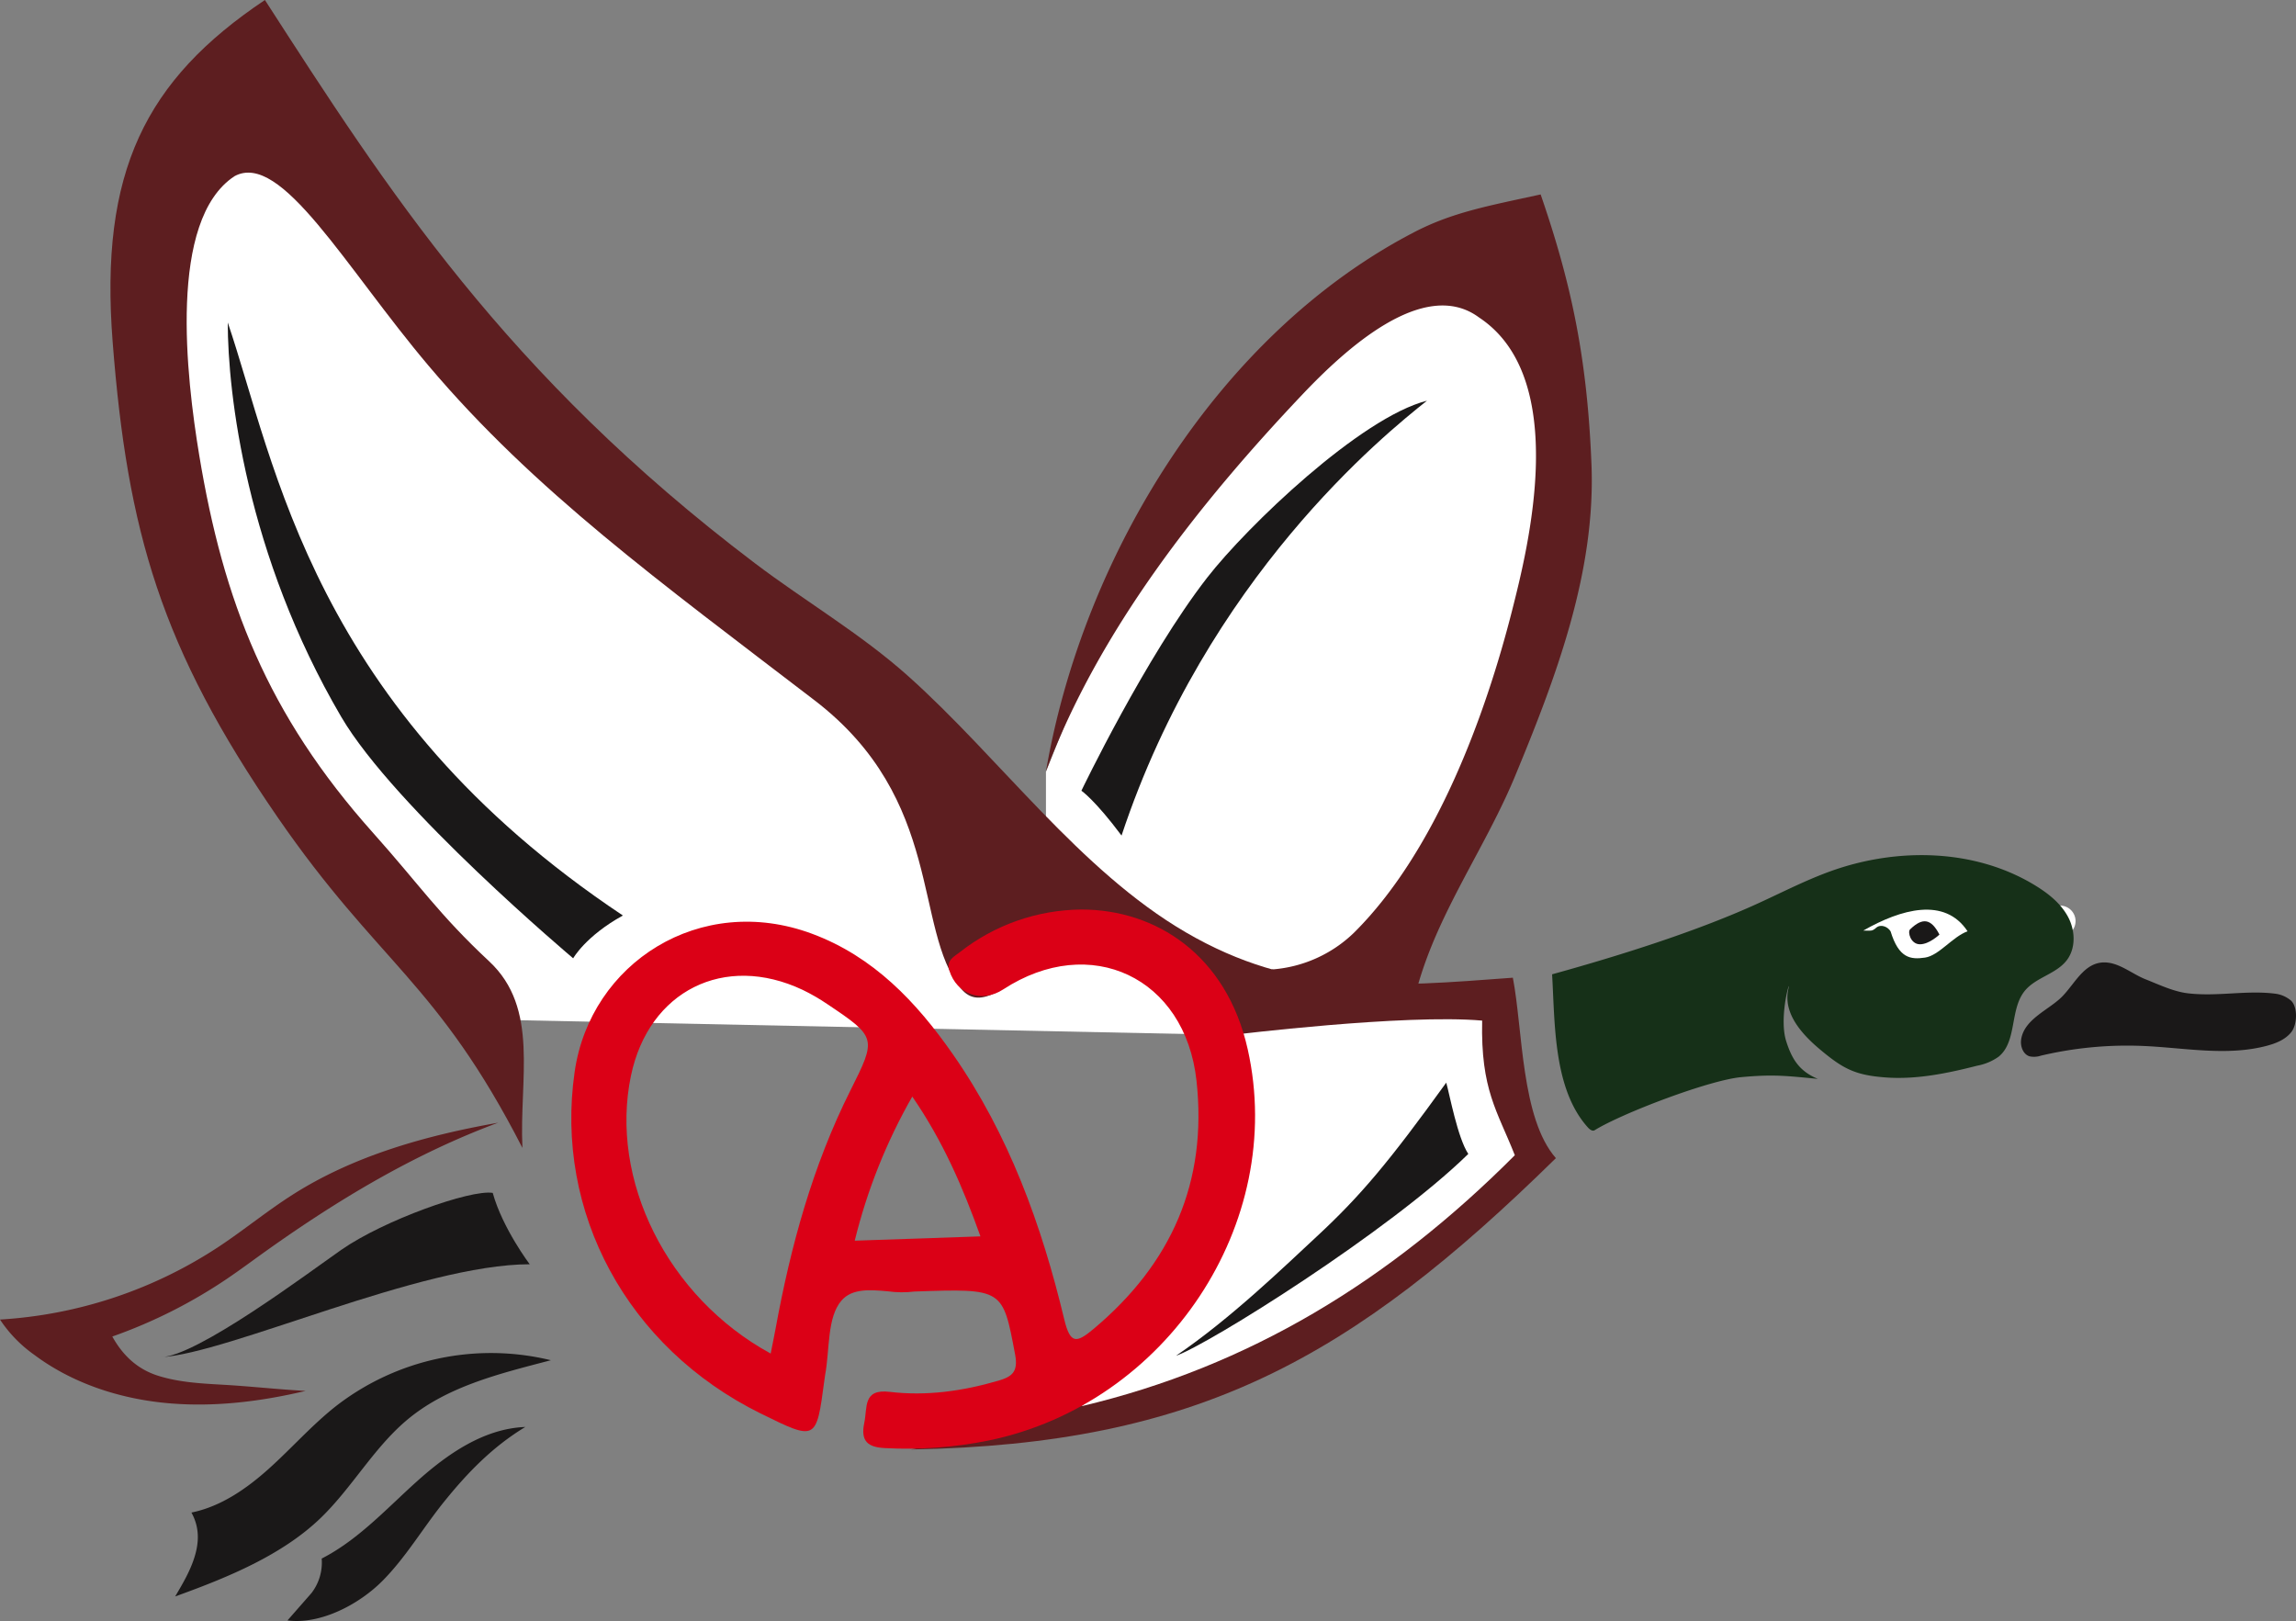
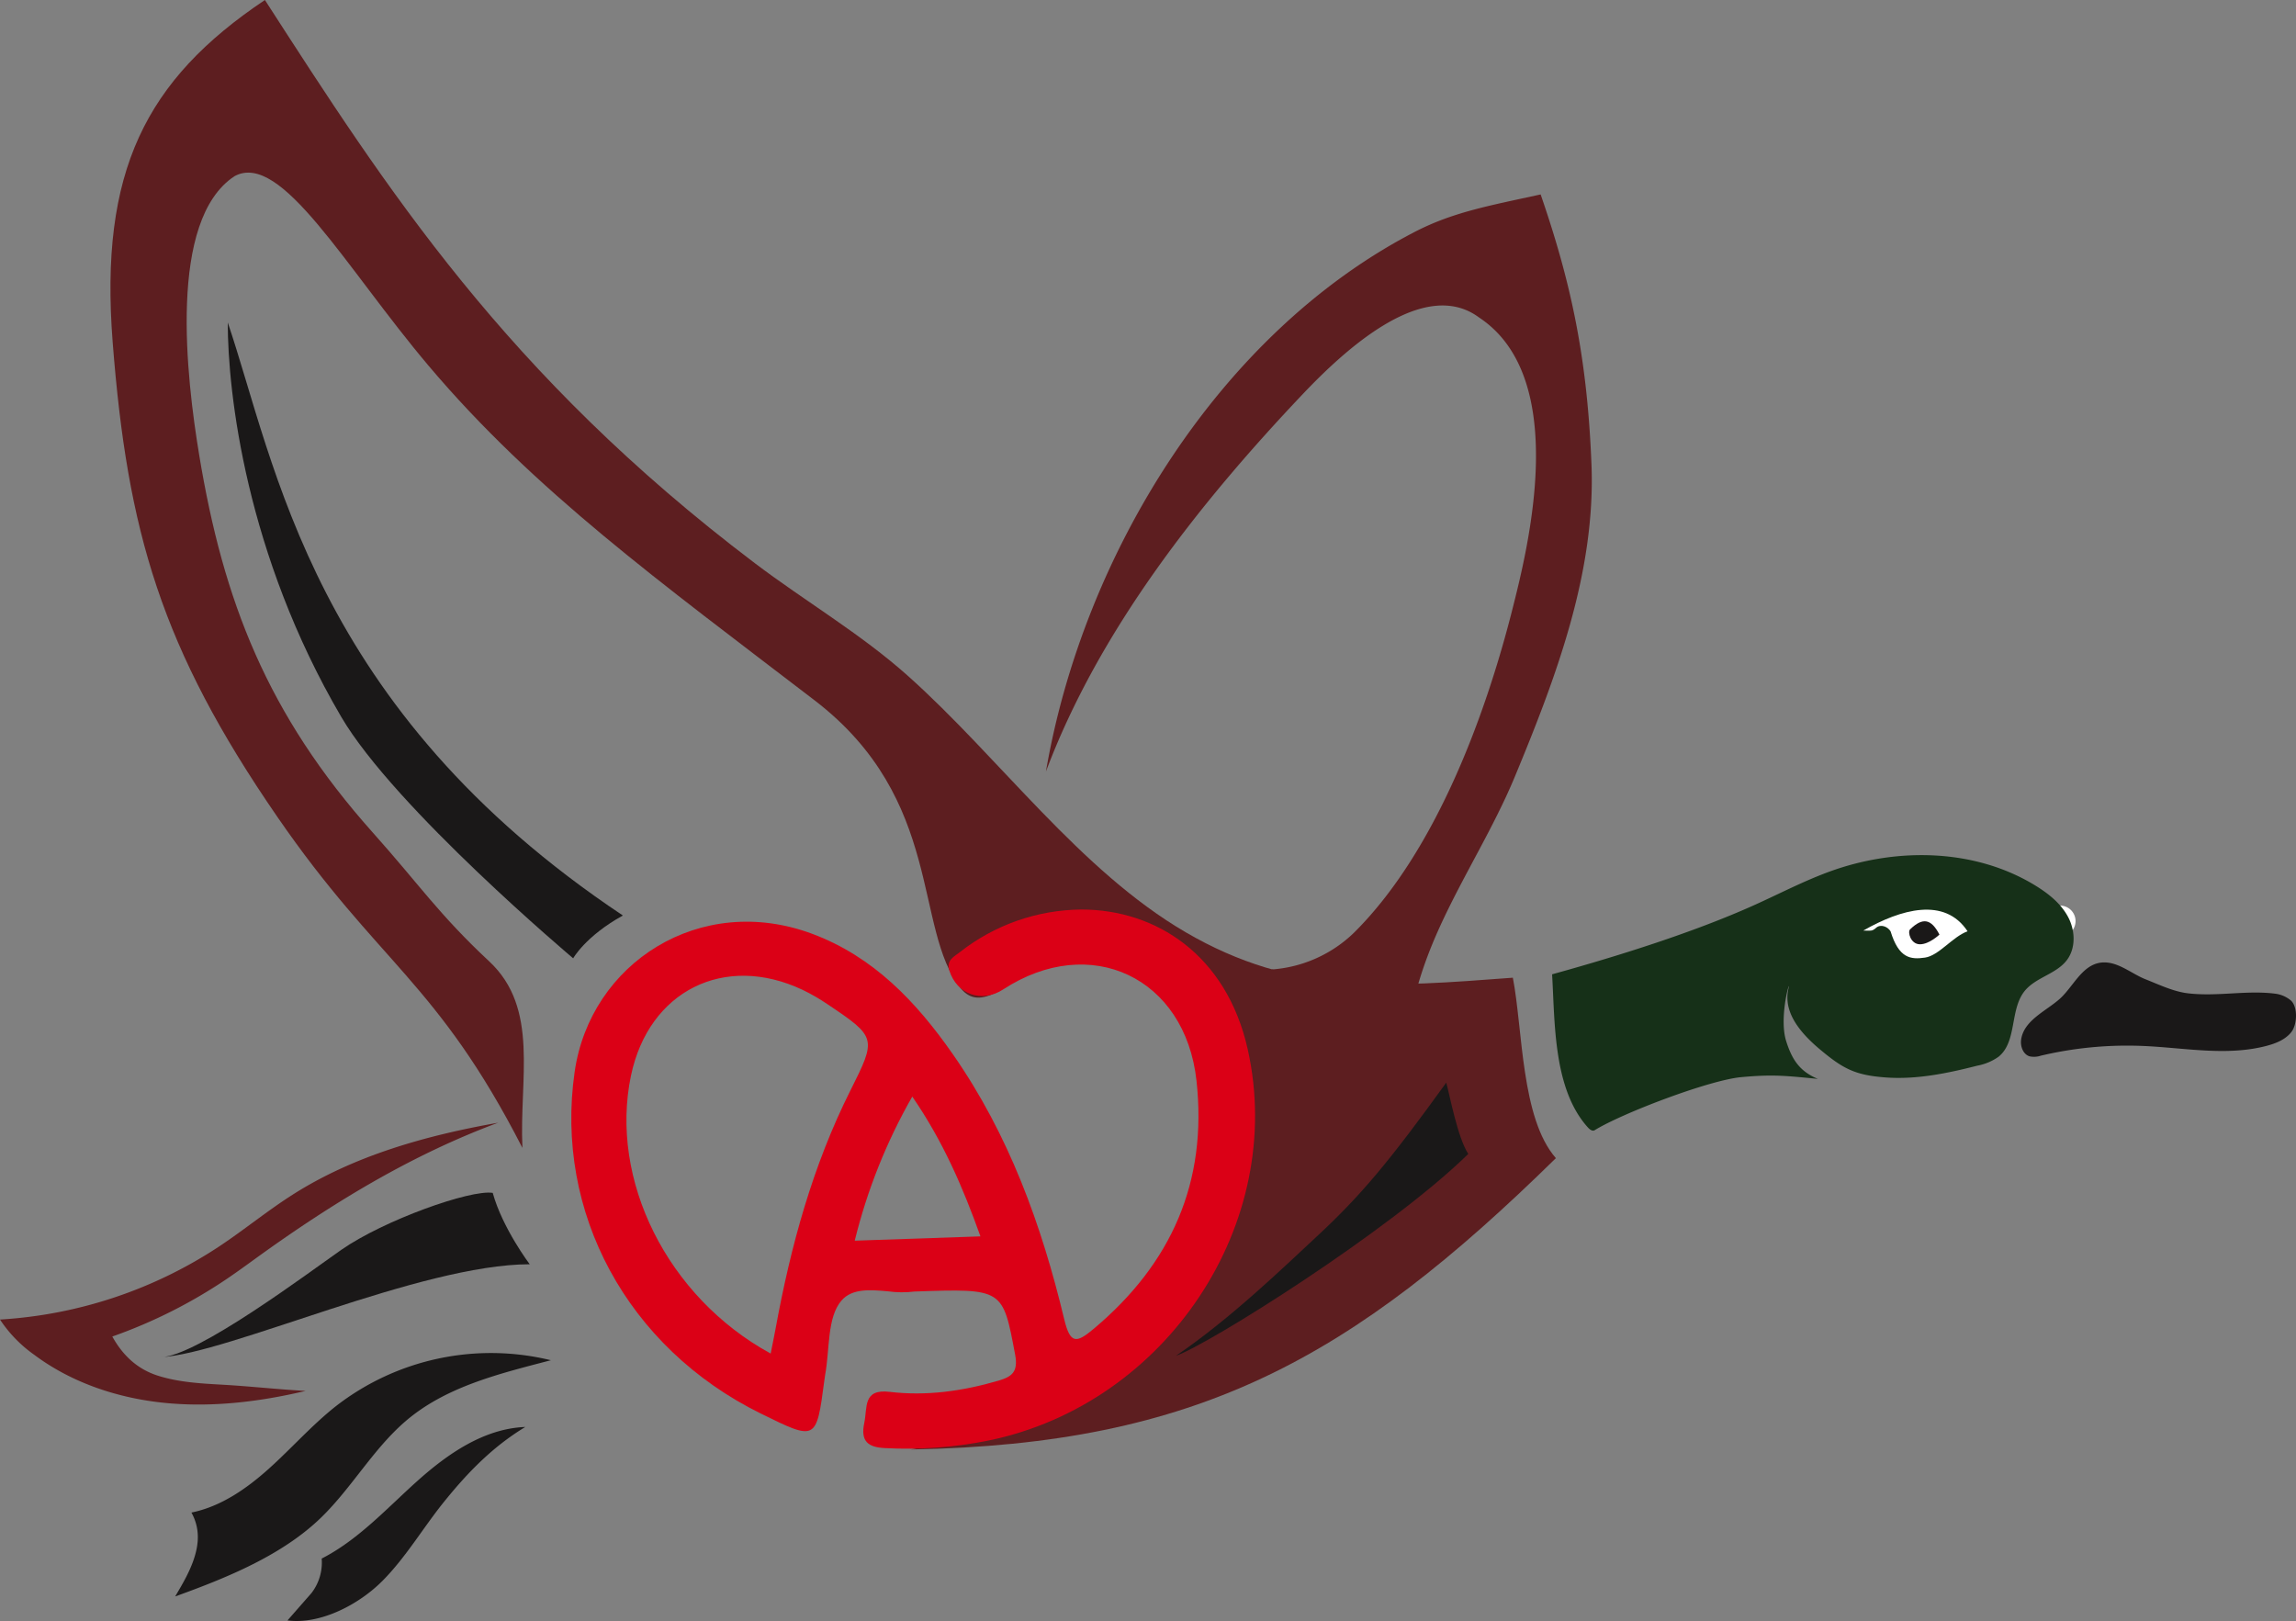
<svg xmlns="http://www.w3.org/2000/svg" id="Groupe_119" data-name="Groupe 119" width="702.702" height="496.108" viewBox="0 0 702.702 496.108">
  <rect x="0" y="0" width="702.702" height="496.108" fill="#808080" stroke="none" />
  <defs>
    <clipPath id="clip-path">
      <rect id="Rectangle_35" data-name="Rectangle 35" width="702.702" height="496.108" fill="none" />
    </clipPath>
    <clipPath id="clip-path-2">
      <path id="Tracé_63" data-name="Tracé 63" d="M279.209,335.608c9.449,13.741,15.5,27.8,20.86,42.784l-38.472,1.32a170.908,170.908,0,0,1,17.612-44.1m-86.088-6.439c5.428-25.921,28.59-37.515,52.52-26.229a58.993,58.993,0,0,1,7.634,4.412C268.3,317.427,268.3,317.74,260.3,333.68c-11.581,23.076-18.313,47.693-22.931,72.966-.416,2.282-.9,4.551-1.5,7.608-31.67-17.286-49.427-53.2-42.752-85.085M293.739,291.43c-1.758,1.37-4.161,2.411-3.192,5.575,2.244,7.318,9.925,10.086,16.47,5.815,26.693-17.423,55.723-3.663,59.177,27.922,3.4,31.085-7.713,55.982-31.408,75.894-5.338,4.487-7.233,4.814-9.089-2.928-6.906-28.828-16.94-56.492-34.071-81.064-11.149-15.994-24.3-29.883-43.1-36.871-34.129-12.689-67.844,8.847-72.656,42.283-6.172,42.887,16,84.339,56.936,104.54,17.034,8.4,17.034,8.4,19.467-9.951.077-.585.137-1.175.246-1.755,1.473-7.826.542-17.769,5.07-22.913,3.276-3.721,8.805-3.249,14.108-2.776a31.463,31.463,0,0,0,8.2.07c27.258-.935,26.975-.883,30.787,19.3,1,5.3-.986,6.775-5.1,7.979-10.9,3.188-22.007,4.772-33.292,3.428-8.267-.984-6.772,4.738-7.776,9.482-1.209,5.7,1.17,7.47,6.294,7.73a125.264,125.264,0,0,0,31.736-2.316c54.506-11.194,91.237-66.511,79.33-119.723-6.472-28.918-28.1-42.791-50.9-42.793a60.968,60.968,0,0,0-37.234,13.069" fill="none" />
    </clipPath>
    <linearGradient id="linear-gradient" x1="-0.626" y1="1.165" x2="-0.622" y2="1.165" gradientUnits="objectBoundingBox">
      <stop offset="0" stop-color="#5d1e20" />
      <stop offset="0.341" stop-color="#5d1e20" />
      <stop offset="0.346" stop-color="#5e1d1f" />
      <stop offset="0.496" stop-color="#8a131c" />
      <stop offset="0.64" stop-color="#ad0a19" />
      <stop offset="0.776" stop-color="#c60417" />
      <stop offset="0.9" stop-color="#d50116" />
      <stop offset="1" stop-color="#db0016" />
    </linearGradient>
  </defs>
-   <path id="Tracé_54" data-name="Tracé 54" d="M143.994,311.935,80.786,228.463l-25.809-89.13L42.644,89.683,56.811,39.936,76.232,30,168.6,133.655,311.813,251.348l8.306,10.366V236.143l18.938-46.967,31.6-55.754,39.231-37.908L460.02,81.347l15.008,41.282v44.5l-13.919,49.351-33.142,69-23.314,18.394-27.619,12.874Z" fill="#fff" />
  <g id="Groupe_114" data-name="Groupe 114">
    <g id="Groupe_113" data-name="Groupe 113" clip-path="url(#clip-path)">
      <path id="Tracé_55" data-name="Tracé 55" d="M159.89,351.312C133.8,300.4,115.9,295.032,84.923,250.062c-35.7-51.827-45.934-87.38-50.449-145.464C30.431,52.593,44.457,24.513,81.079,0,118.327,57.734,154.7,114.575,230.957,172.313c15.5,11.74,32.448,21.611,46.949,34.568,28.015,25.032,52.57,59.551,85.029,78.466,33.079,19.278,61.9,16.733,100.08,13.881,3.084,15.958,2.464,42.995,13.171,55.223-62.574,61.422-109.7,87.631-197.366,89.154,20.2-3.775,18.829-12.323,38.5-18.246,14.218-4.281,28.934-9.54,38.831-20.609,11.9-13.3,16.571-36.773,15.159-54.564-1.1-13.877-.6-36.779-9.862-47.167-33.853-37.952-55.1,14.73-67.408-.562-14.559-18.1-4.995-57.662-44.718-88.108C202,178.079,163.6,150.285,131.216,111.992c-25.567-30.229-45.15-65.831-59.427-58.08-20.446,13.407-14.757,61.6-10.813,85.421,7.374,44.532,20.754,79.275,53.267,115.64,14.067,15.733,20.042,24.859,35.48,39.25s9.169,36.008,10.167,57.089" fill="#5d1e20" />
      <path id="Tracé_56" data-name="Tracé 56" d="M431.517,333.442c-2.907-16.907,2.052-34.244,9.172-49.852s16.422-30.179,22.992-46.027c12.6-30.4,24.693-62.472,23.4-95.354s-6.282-55.807-15.56-82.7c-16.2,3.537-26.978,5.473-38.658,11.529-59.918,31.066-101.457,99.082-112.749,165.1h0c16.15-43.082,46.789-81.947,78.437-115.343,12.627-13.325,37.09-36.222,54.1-23.644,28.119,18.561,14.945,70.708,10.177,89.511-8.12,32.027-23.36,73.9-48.389,98.75a40.263,40.263,0,0,1-25.256,11.294c8.556,14.887,27.279,28.476,42.335,36.731" fill="#5d1e20" />
      <path id="Tracé_57" data-name="Tracé 57" d="M53.614,488.591c2.408-4.068,4.842-8.194,6.125-12.744s1.136-8.787-1.148-12.926c9.088-1.85,17-7.386,23.889-13.6s13.053-13.227,20.334-18.97A77.378,77.378,0,0,1,168.6,416.3c-15.75,4.125-32.132,8.039-44.477,18.654-9.871,8.488-16.385,20.242-25.693,29.343-11.962,11.7-29.077,18.617-44.814,24.291" fill="#1a1818" />
      <path id="Tracé_58" data-name="Tracé 58" d="M160.77,436.725c-12.581.475-23.705,8.16-33.079,16.565S109.662,471.262,98.455,477a15.262,15.262,0,0,1-3.14,10.574q-3.663,4.179-7.328,8.357c10.1,1.32,21.93-4.906,29.1-12.139s12.361-16.155,18.748-24.087c7.3-9.06,14.983-16.958,24.936-22.979" fill="#1a1818" />
      <path id="Tracé_59" data-name="Tracé 59" d="M93.518,425.694c-14.038,3.324-28.566,5.081-42.923,3.676s-28.572-6.093-40.121-14.737A40.481,40.481,0,0,1,0,403.848a136.318,136.318,0,0,0,67.232-22.477c7.588-5.05,14.657-10.858,22.348-15.75,18.86-12,40.872-18.12,62.884-22.015-25.554,9.483-48.834,23.441-71.035,39.254-3.954,2.815-7.841,5.724-11.86,8.445a154.121,154.121,0,0,1-35.195,17.738c3.188,5.761,7.659,9.98,13.933,11.979s12.931,2.383,19.506,2.753c8.714.489,16.991,1.429,25.7,1.919" fill="#5d1e20" />
      <path id="Tracé_60" data-name="Tracé 60" d="M162.12,386.925c-33.511.033-92.187,27.345-112.941,28.45,11.042-.181,45.261-25.875,55.262-32.852C117.453,373.448,143.983,364,150.8,365.08c2.99,10.816,11.32,21.845,11.32,21.845" fill="#1a1818" />
-       <path id="Tracé_61" data-name="Tracé 61" d="M453.619,312.355c-.463,21.225,4.624,27.57,10,41.2-38.3,38.437-81.456,64.741-132.653,76.816,11.514-9.429,32.062-27.736,39.234-44.379,14.413-33.445,7.075-57.893,6.832-69.246,0,0,52.8-6.495,76.585-4.391" fill="#fff" />
      <path id="Tracé_62" data-name="Tracé 62" d="M442.629,331.343c-17.576,24.359-26.254,34.671-39.571,47.033-10.206,9.474-26.407,25.188-43.129,36.55,9.811-3.353,65.341-38.153,89.448-61.764-3.271-4.96-5.69-18.084-6.748-21.819" fill="#1a1818" />
    </g>
  </g>
  <g id="Groupe_116" data-name="Groupe 116">
    <g id="Groupe_115" data-name="Groupe 115" clip-path="url(#clip-path-2)">
      <rect id="Rectangle_36" data-name="Rectangle 36" width="250.312" height="206.969" transform="matrix(0.985, -0.174, 0.174, 0.985, 140.515, 278.23)" fill="url(#linear-gradient)" />
    </g>
  </g>
  <g id="Groupe_118" data-name="Groupe 118">
    <g id="Groupe_117" data-name="Groupe 117" clip-path="url(#clip-path)">
      <path id="Tracé_64" data-name="Tracé 64" d="M175.423,293.291s-54.648-46.013-70.991-73.9C75.314,169.716,69.708,120.251,69.708,98.7,84.3,141.6,95.41,216.71,190.637,280.19c-11.443,6.324-15.214,13.1-15.214,13.1" fill="#1a1818" />
-       <path id="Tracé_65" data-name="Tracé 65" d="M330.968,242s19.716-41.063,38.5-65.219c12.267-15.775,46.948-48.987,67.268-54.149-13.028,10.335-67.268,54.149-93.485,133.094C335.062,244.75,330.968,242,330.968,242" fill="#1a1818" />
      <path id="Tracé_66" data-name="Tracé 66" d="M635.232,281.9a4.74,4.74,0,1,1-4.74-4.74,4.74,4.74,0,0,1,4.74,4.74" fill="#fff" />
      <path id="Tracé_67" data-name="Tracé 67" d="M488.061,345.894c-.685.423-1.52-.218-2.06-.815-10.669-11.788-10.086-32.086-10.973-46.889,19.81-5.482,42.97-12.7,61.722-21.117,7.817-3.509,15.425-7.52,23.486-10.427,20.464-7.38,44.417-6.949,62.911,4.507,3.943,2.443,7.707,5.475,9.855,9.586s2.355,9.491-.476,13.167c-3.264,4.239-9.513,5.224-12.87,9.391-4.6,5.708-2.28,15.43-7.942,20.087a16.434,16.434,0,0,1-6.548,2.764c-9.163,2.34-18.581,4.295-28.013,3.607s-13.126-2.67-20.359-8.763c-8.714-7.342-10.892-13.486-9.242-19.153-.268-.5-2.931,10.307-.894,16.77,1.806,5.728,4.151,9.28,9.7,11.579-9.834-.941-13.615-1.435-23.453-.526s-36.441,11.037-44.844,16.232" fill="#163018" />
      <path id="Tracé_68" data-name="Tracé 68" d="M696.167,304.1a9.182,9.182,0,0,1,4.956,2.09c2.187,1.955,1.97,7.36.159,9.667s-4.709,3.469-7.546,4.218c-12.186,3.217-25.034.611-37.626.051a114.981,114.981,0,0,0-31.505,2.964,6.561,6.561,0,0,1-3.45.2c-2-.629-2.88-3.1-2.569-5.176.945-6.313,8.675-9.1,12.658-13.229,4.248-4.406,7.17-11.4,14.377-10.2,3.82.638,7.434,3.61,11.028,5.026,4.216,1.659,8.6,3.8,13.1,4.306,9.005,1.019,17.625-.987,26.42.077" fill="#1a1818" />
      <path id="Tracé_69" data-name="Tracé 69" d="M570.273,284.8c2.153-.008,2.614.33,3.9-.827,1.418-1.278,3.585-.368,4.448,1.06,2.527,8.265,6.108,8.684,10.529,8.043,4.274-.619,8.428-6.385,13.033-8.055-6.984-10.592-20.39-6.8-31.907-.221" fill="#fff" />
      <path id="Tracé_70" data-name="Tracé 70" d="M584.58,284.443c-.8.775.163,4.533,3.017,4.556s5.981-2.971,5.981-2.971c-2.524-4.848-5.1-5.352-9-1.585" fill="#1a1818" />
    </g>
  </g>
</svg>